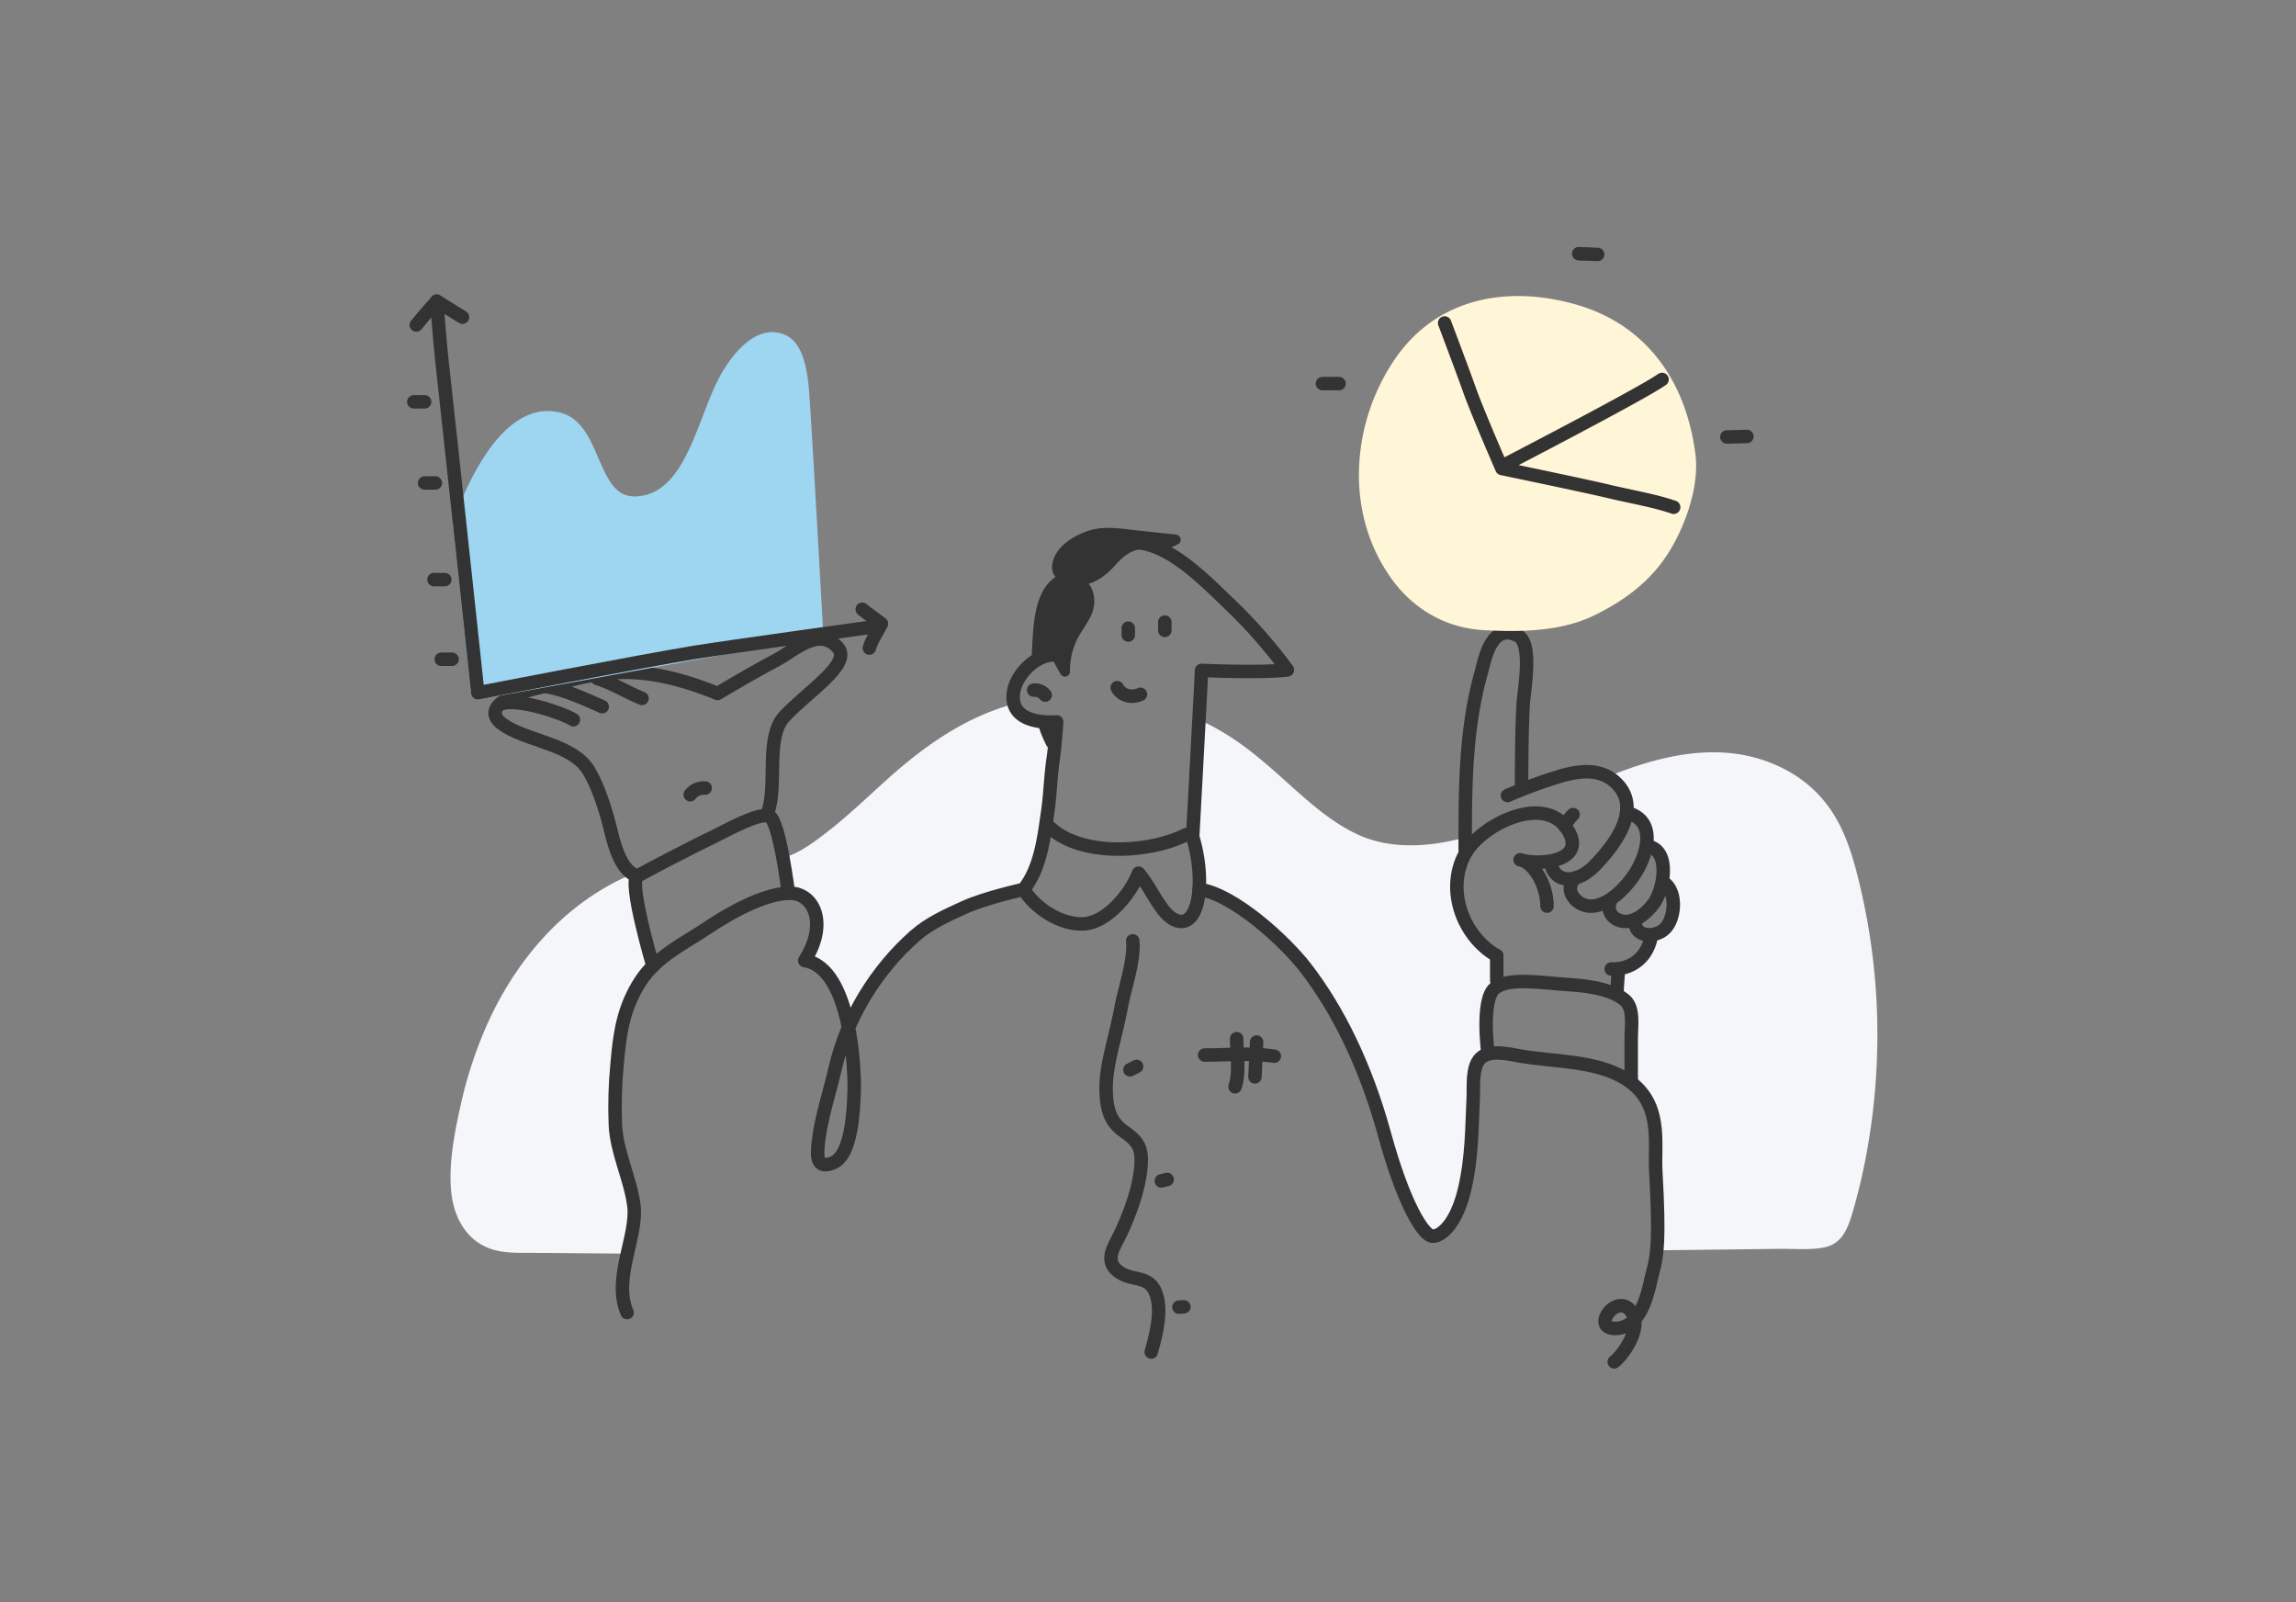
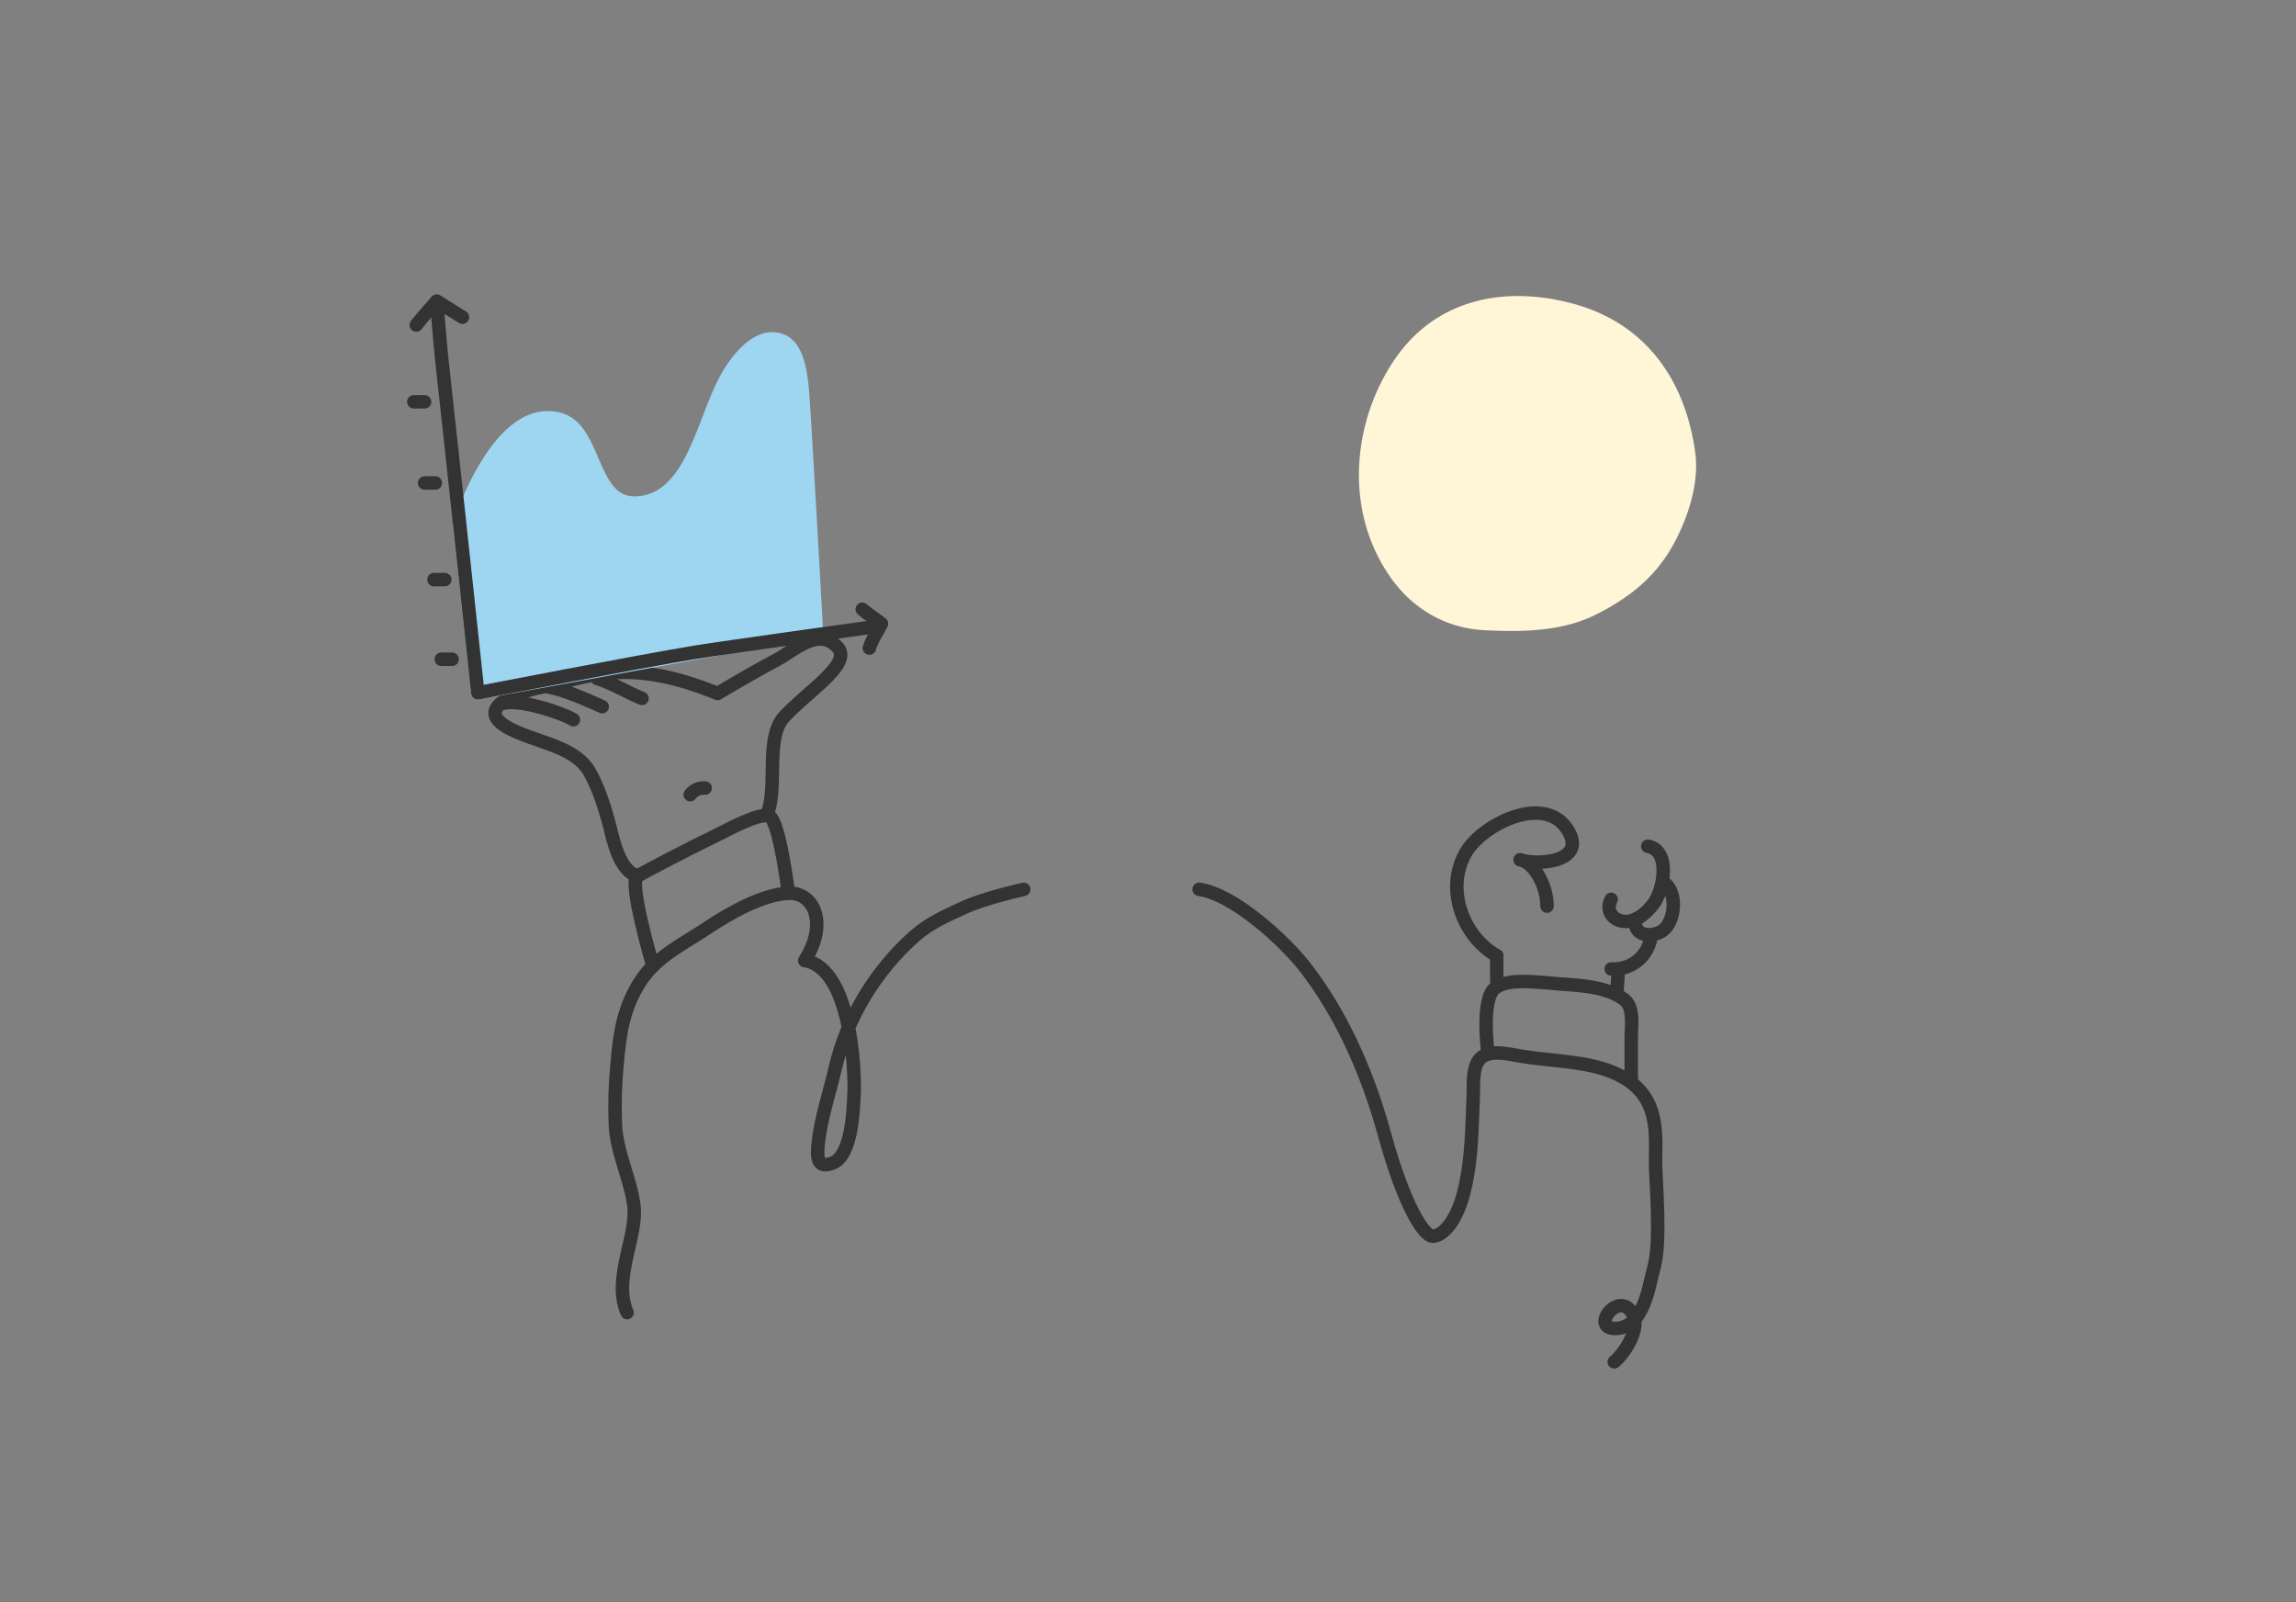
<svg xmlns="http://www.w3.org/2000/svg" width="344" height="240" fill="none">
  <rect width="100%" height="100%" fill="#808080" stroke="none" />
-   <path d="M179.64 107.805c-.424 7.922-.948 17.555-.948 17.555a22.524 22.524 0 01.968 7.858c5.187.718 12.873 7.767 15.973 11.792 4.781 6.205 8.934 14.472 11.815 24.959 2.882 10.486 5.859 15.273 7.254 15.218 1.394-.055 3.573-2.08 4.726-7.005 1.152-4.925 1.086-9.478 1.299-13.758.084-1.677-.23-4.53 1.035-5.841a2.694 2.694 0 011.423-.737l-.259-.049s-1.081-8.029 1.014-9.744c.144-.115.297-.219.459-.308l-.15-.893v-3.686c-5.187-2.954-7.645-10.02-4.726-15.273v-2.452a34.653 34.653 0 01-4.349.907c-3.884.539-7.959.381-11.63-1.288-3.429-1.556-6.38-3.999-9.242-6.547-3.006-2.674-5.962-5.438-9.267-7.677a38.078 38.078 0 00-5.395-3.031zm-62.006 20.609c-.115.037-.23.071-.345.104.504 2.715.827 5.285.827 5.285 3.772-.176 6.051 4.467 2.449 10.086 3.746.594 5.642 5.343 6.573 10.069a38.85 38.85 0 019.922-13.763c2.202-1.94 4.847-3.101 7.475-4.297 3.133-1.423 8.841-2.68 8.841-2.68 2.519-3.219 3.017-7.59 3.605-11.708.375-2.614.418-5.262.816-7.879.072-.458.141-1.063.204-1.703l-.049-.029a.761.761 0 01-.609.163.762.762 0 01-.526-.347 18.439 18.439 0 01-1.441-3.712h.046c-1.475-.271-3.052-.945-3.507-2.562-7.397 1.997-13.59 6.398-19.399 11.666-3.139 2.847-6.216 5.795-9.599 8.296-1.643 1.233-3.352 2.389-5.283 3.011zm161.18 4.879c-.968-4.228-2.178-8.665-4.654-12.178-2.475-3.513-5.852-5.801-9.668-7.141-7.806-2.746-16.152-.674-23.61 2.383.518.287.99.649 1.401 1.075a4.98 4.98 0 011.421 4.294l.187.057c2.53.701 3.147 2.706 2.775 4.899l.21.066c2.306.398 2.611 3.093 2.133 5.476l.602.253c1.599 1.484 1.346 5.04-.107 6.582a3.383 3.383 0 01-2.265.968l.133.41c-.637 3.066-2.816 4.412-4.879 4.677l-.268 3.93c.415.209.807.46 1.17.75 1.458 1.19.991 3.873.991 5.806v6.268l-.576-.113c5.395 3.556 4.035 9.464 4.274 13.729a76.275 76.275 0 01-.133 11.815l11.763-.141 6.965-.084c2.179-.026 4.516.213 6.66-.222 2.406-.49 3.386-2.455 4.089-4.792a86.896 86.896 0 001.674-6.498 97.385 97.385 0 001.963-14.121 96.41 96.41 0 00-2.251-28.148zm-183.859 47.16c-.562-4.005-2.521-7.751-2.755-11.867-.127-3.087-.04-6.18.263-9.256.386-4.533.933-8.357 3.475-12.304a13.325 13.325 0 011.902-2.306s-3.746-12.679-2.32-13.486a2.9 2.9 0 01-.75-.332 37.111 37.111 0 00-6.339 3.458c-6.711 4.548-11.965 11.337-15.426 19.051a63.784 63.784 0 00-4.008 12.225c-.865 3.93-1.73 8.276-1.441 12.351.288 4.322 2.34 8.014 6.323 9.201 1.953.576 4.071.47 6.074.484l7.026.058 7.022.057c.583-2.599 1.274-5.135.954-7.334z" fill="#F4F6F9" />
  <path d="M179.66 133.215c5.187.717 12.873 7.766 15.973 11.789 4.781 6.207 8.934 14.475 11.815 24.961 2.882 10.487 5.859 15.273 7.254 15.219 1.394-.055 3.57-2.081 4.726-7.006 1.155-4.925 1.086-9.478 1.299-13.757.084-1.677-.23-4.53 1.035-5.841 1.389-1.441 4.302-.678 6.092-.375 5.002.85 11.152.657 15.538 3.285 5.879 3.519 4.438 9.616 4.686 13.988.576 10.149.242 12.679-.453 15.091-.539 1.862-1.291 8.245-5.455 8.429-4.164.185.415-6.034 2.481-2.118 1.17 2.216-1.343 5.98-2.801 7.118m-147.895-7.376c-2.233-5.187 1.663-11.46 1-16.175-.562-4.005-2.521-7.752-2.755-11.867-.127-3.087-.04-6.18.263-9.256.386-4.533.933-8.357 3.475-12.305 2.397-3.746 6.527-5.662 10.146-8.083 3.366-2.251 8.257-4.962 12.032-5.135 3.775-.173 6.051 4.467 2.449 10.086 7.06 1.118 7.521 16.91 7.409 19.65-.104 2.548-.288 9.475-3.184 10.663-2.447 1.002-2.407-.966-2.196-2.954.389-3.686 1.703-7.576 2.533-11.184 1.729-7.547 6.092-14.717 11.939-19.864 2.201-1.939 4.847-3.1 7.475-4.296 3.132-1.424 8.841-2.68 8.841-2.68" stroke="#333" stroke-width="2.017" stroke-linecap="round" stroke-linejoin="round" />
  <path d="M222.935 157.791s-1.081-8.028 1.014-9.743c2.095-1.714 6.951-.81 11.219-.547 4.268.262 6.778 1.095 8.239 2.285 1.461 1.19.991 3.873.991 5.807v6.267m-20.149-18.698c-5.285-3.014-7.752-10.319-4.539-15.598 2.553-4.193 12.06-8.919 15.354-2.937 2.484 4.519-4.72 5.046-7.314 4.161 2.034.384 4.034 3.772 4.034 6.948" stroke="#333" stroke-width="2.017" stroke-linecap="round" stroke-linejoin="round" />
-   <path d="M225.862 119.169a73.73 73.73 0 018.179-2.982c2.939-.813 5.982-1.084 8.241 1.242 3.666 3.775-.288 9.117-3.366 12.247-2.651 2.714-5.737 2.593-6.463.023" stroke="#333" stroke-width="2.017" stroke-linecap="round" stroke-linejoin="round" />
-   <path d="M219.523 127.245c0-9.063-.023-17.893 2.418-26.549.481-1.7 1.418-7.525 5.475-5.476 2.274 1.153.925 8.112.787 10.375-.188 3.066-.237 9.365-.237 12.327m7.72 4.101a6.098 6.098 0 00-1.245 1.729m9.449-1.975c4.755 1.317 2.752 7.239.133 10.398-2.62 3.158-5.204 4.097-6.968 3.282-1.441-.666-2.556-2.389-1.063-3.942" stroke="#333" stroke-width="2.017" stroke-linecap="round" stroke-linejoin="round" />
  <path d="M246.876 126.762c3.521.611 2.377 6.582.899 8.567-1.029 1.38-2.882 3.107-4.899 2.62-1.475-.355-2.259-1.73-1.487-3.231" stroke="#333" stroke-width="2.017" stroke-linecap="round" stroke-linejoin="round" />
  <path d="M249.611 132.469c1.599 1.484 1.346 5.04-.107 6.582-1.498 1.587-5.149 1.305-4.351-1.412m2.219 2.787c-.752 3.616-3.646 4.844-5.968 4.723m1.086-.002l-.248 3.652M97.828 144.71s-3.746-12.679-2.32-13.486c1.427-.807 7.819-4.173 11.378-5.864 1.705-.813 6.823-3.724 8.356-3.107 1.534.617 2.882 11.544 2.882 11.544" stroke="#333" stroke-width="2.017" stroke-linecap="round" stroke-linejoin="round" />
  <path d="M115.09 121.532c1.368-4.012-.41-11.109 2.391-14.147 3.594-3.896 10.288-7.959 8.014-10.426-2.867-3.115-6.498.49-9.109 1.876-2.858 1.519-5.619 3.113-8.872 5.043-13.585-5.538-19.288-2.472-26.985-.806-2.913.639-9.46 2.945-4.634 5.809 3.86 2.288 10.086 2.703 12.392 6.683 1.426 2.452 2.446 5.743 3.13 8.46.469 1.871 1.423 6.464 4.094 7.205m-20.203-25.861c2.55-.721 9.01 1.441 10.598 2.446m-3.887-4.939c2.804.504 6.003 2.017 8.207 2.985m-.746-4.226c2.26.68 4.536 2.121 6.712 2.982" stroke="#333" stroke-width="2.017" stroke-linecap="round" stroke-linejoin="round" />
  <path d="M254.002 67.895c-1.538-11.512-7.884-19.423-17.866-22.276-5.493-1.567-10.844-1.688-15.472-.354-5.187 1.498-9.331 4.703-12.328 9.527a31.09 31.09 0 00-4.729 15.818c-.109 5.844 1.533 11.345 4.749 15.904 3.38 4.795 8.357 7.593 14 7.884 1.345.07 2.703.118 4.066.118 4.322 0 8.679-.493 12.526-2.377 5.265-2.594 8.867-5.703 11.334-9.824 2.225-3.735 4.378-9.484 3.72-14.42z" fill="#FFF5D7" />
-   <path d="M216.445 48.382s2.724 7.204 3.784 10.195c1.107 3.127 4.798 11.602 4.798 11.602s12.657 2.628 16.034 3.44c3.279.79 6.789 1.358 9.697 2.364m-25.61-6.212s20.843-10.775 23.869-12.93m-48.395.623h-2.487M236.536 38l2.833.112m19.365 27.345l2.992-.078m-108.344 67.833c2.518-3.218 3.017-7.59 3.605-11.708.374-2.614.418-5.262.815-7.878.262-1.712.516-5.49.516-5.49s-7.426.758-6.429-4.637c.55-2.965 4.268-6.377 7.418-5.13.755-6.111.625-12.275 6.446-15.944 6.541-4.118 13.728 3.56 18.316 7.925a75.894 75.894 0 018.818 9.999c-3.827.479-12.861.075-12.861.075-.36 7.089-1.334 24.93-1.334 24.93 1.792 5.87 1.17 12.567-1.602 12.665-2.773.098-4.363-4.812-6.51-7.219-1.098 2.905-4.715 7.594-8.49 7.6-3.775.005-7.371-2.85-8.708-5.188zm3.481-9.696c4.611 4.982 15.4 4.302 20.886 1.492m-22.874-21.633a1.972 1.972 0 011.729.747m10.783-1.11c.712 1.279 2.184 1.567 3.481.994m-1.821-8.878v-1.034m5.475.334v-1.244m-4.807 47.751c.289 2.867-1.21 7.117-1.729 9.921-.812 4.378-2.247 8.519-2.262 12.011-.014 3.493.741 5.256 2.686 6.628 1.945 1.372 2.697 2.32 2.565 4.81-.185 3.435-1.577 7.204-3 10.296-.891 1.937-2.565 4.034-.617 5.7 2.329 1.971 5.187.239 6.078 4.323.524 2.435-.311 5.622-.954 7.91m8.002-44.495c3.695 0 6.888-.34 10.441.181m-2.651-2.126l-.251 5.221m-2.735-5.721c0 2.305.475 5.066-.248 7.204m-15.746-2.546l.998-.498m3.706 17.142l.87-.216m2.507 19.078l-.744.052" stroke="#333" stroke-width="2.017" stroke-linecap="round" stroke-linejoin="round" />
-   <path d="M155.388 108.004c.345 1.285.828 2.53 1.441 3.712a.771.771 0 00.899.319.782.782 0 00.291-.175c.173-1.729.305-3.718.305-3.718-.981.081-1.967.034-2.936-.138zm20.785-27.927l-6.377-.688c-1.885-.205-3.787-.507-5.671-.147-2.548.487-6.179 2.492-6.473 5.391a2.346 2.346 0 00.36 1.623c.043.06.089.116.139.17-3.156 2.086-3.314 7.043-3.513 10.553-.046.806-.078 1.62-.098 2.432a5.874 5.874 0 012.882-1.285 27.83 27.83 0 001.501 2.881.754.754 0 001.228.066.753.753 0 00.161-.443 10.467 10.467 0 011.245-5.187c.694-1.268 1.628-2.392 2.121-3.767.493-1.374.349-3.126-.576-4.239 1.495-.377 2.968-1.622 3.924-2.697 1.378-1.55 2.594-2.539 4.761-2.53 1.669 0 3.279.181 4.761-.735.671-.412.334-1.311-.375-1.398z" fill="#333" />
  <path d="M224.249 146.85v-3.686m-118.6-25.116a2.57 2.57 0 00-2.236.994" stroke="#333" stroke-width="2.017" stroke-linecap="round" stroke-linejoin="round" />
  <path d="M121.363 60.682c-.014-.184-.026-.386-.04-.602-.202-3.196-.536-8.547-3.686-9.91-4.755-2.058-8.611 4.089-9.68 6.023-.985 1.783-1.798 3.887-2.654 6.117-2.106 5.476-4.285 11.12-9.106 11.95-3.648.629-4.87-1.751-6.565-5.688-1.264-2.936-2.57-5.974-5.708-6.769-4.121-1.043-10.248.91-16.017 16.138a1.029 1.029 0 00-.057.467l2.737 25.48a1.011 1.011 0 001.003.902.928.928 0 00.182-.018l50.718-9.29a1.008 1.008 0 00.827-1.05c-.009-.27-1.53-27.684-1.954-33.75z" fill="#9ED5F0" />
  <path d="M131.196 93.858s-22.213 3.064-27.028 3.847c-7.933 1.291-32.58 6.078-32.58 6.078s-4.323-40.344-5.372-49.675c-.288-2.614-.784-8.99-.784-8.99" stroke="#333" stroke-width="2.017" stroke-linecap="round" stroke-linejoin="round" />
  <path d="M62.366 48.685c.977-1.25 3.066-3.568 3.066-3.568l3.856 2.395m59.896 43.754c.934.783 1.914 1.417 2.882 2.167-.605 1.193-1.441 2.38-1.816 3.645M63.617 60.191H62m4.637 26.633H65.02m.21-14.476h-1.613m4.115 26.406h-1.617" stroke="#333" stroke-width="2.017" stroke-linecap="round" stroke-linejoin="round" />
</svg>